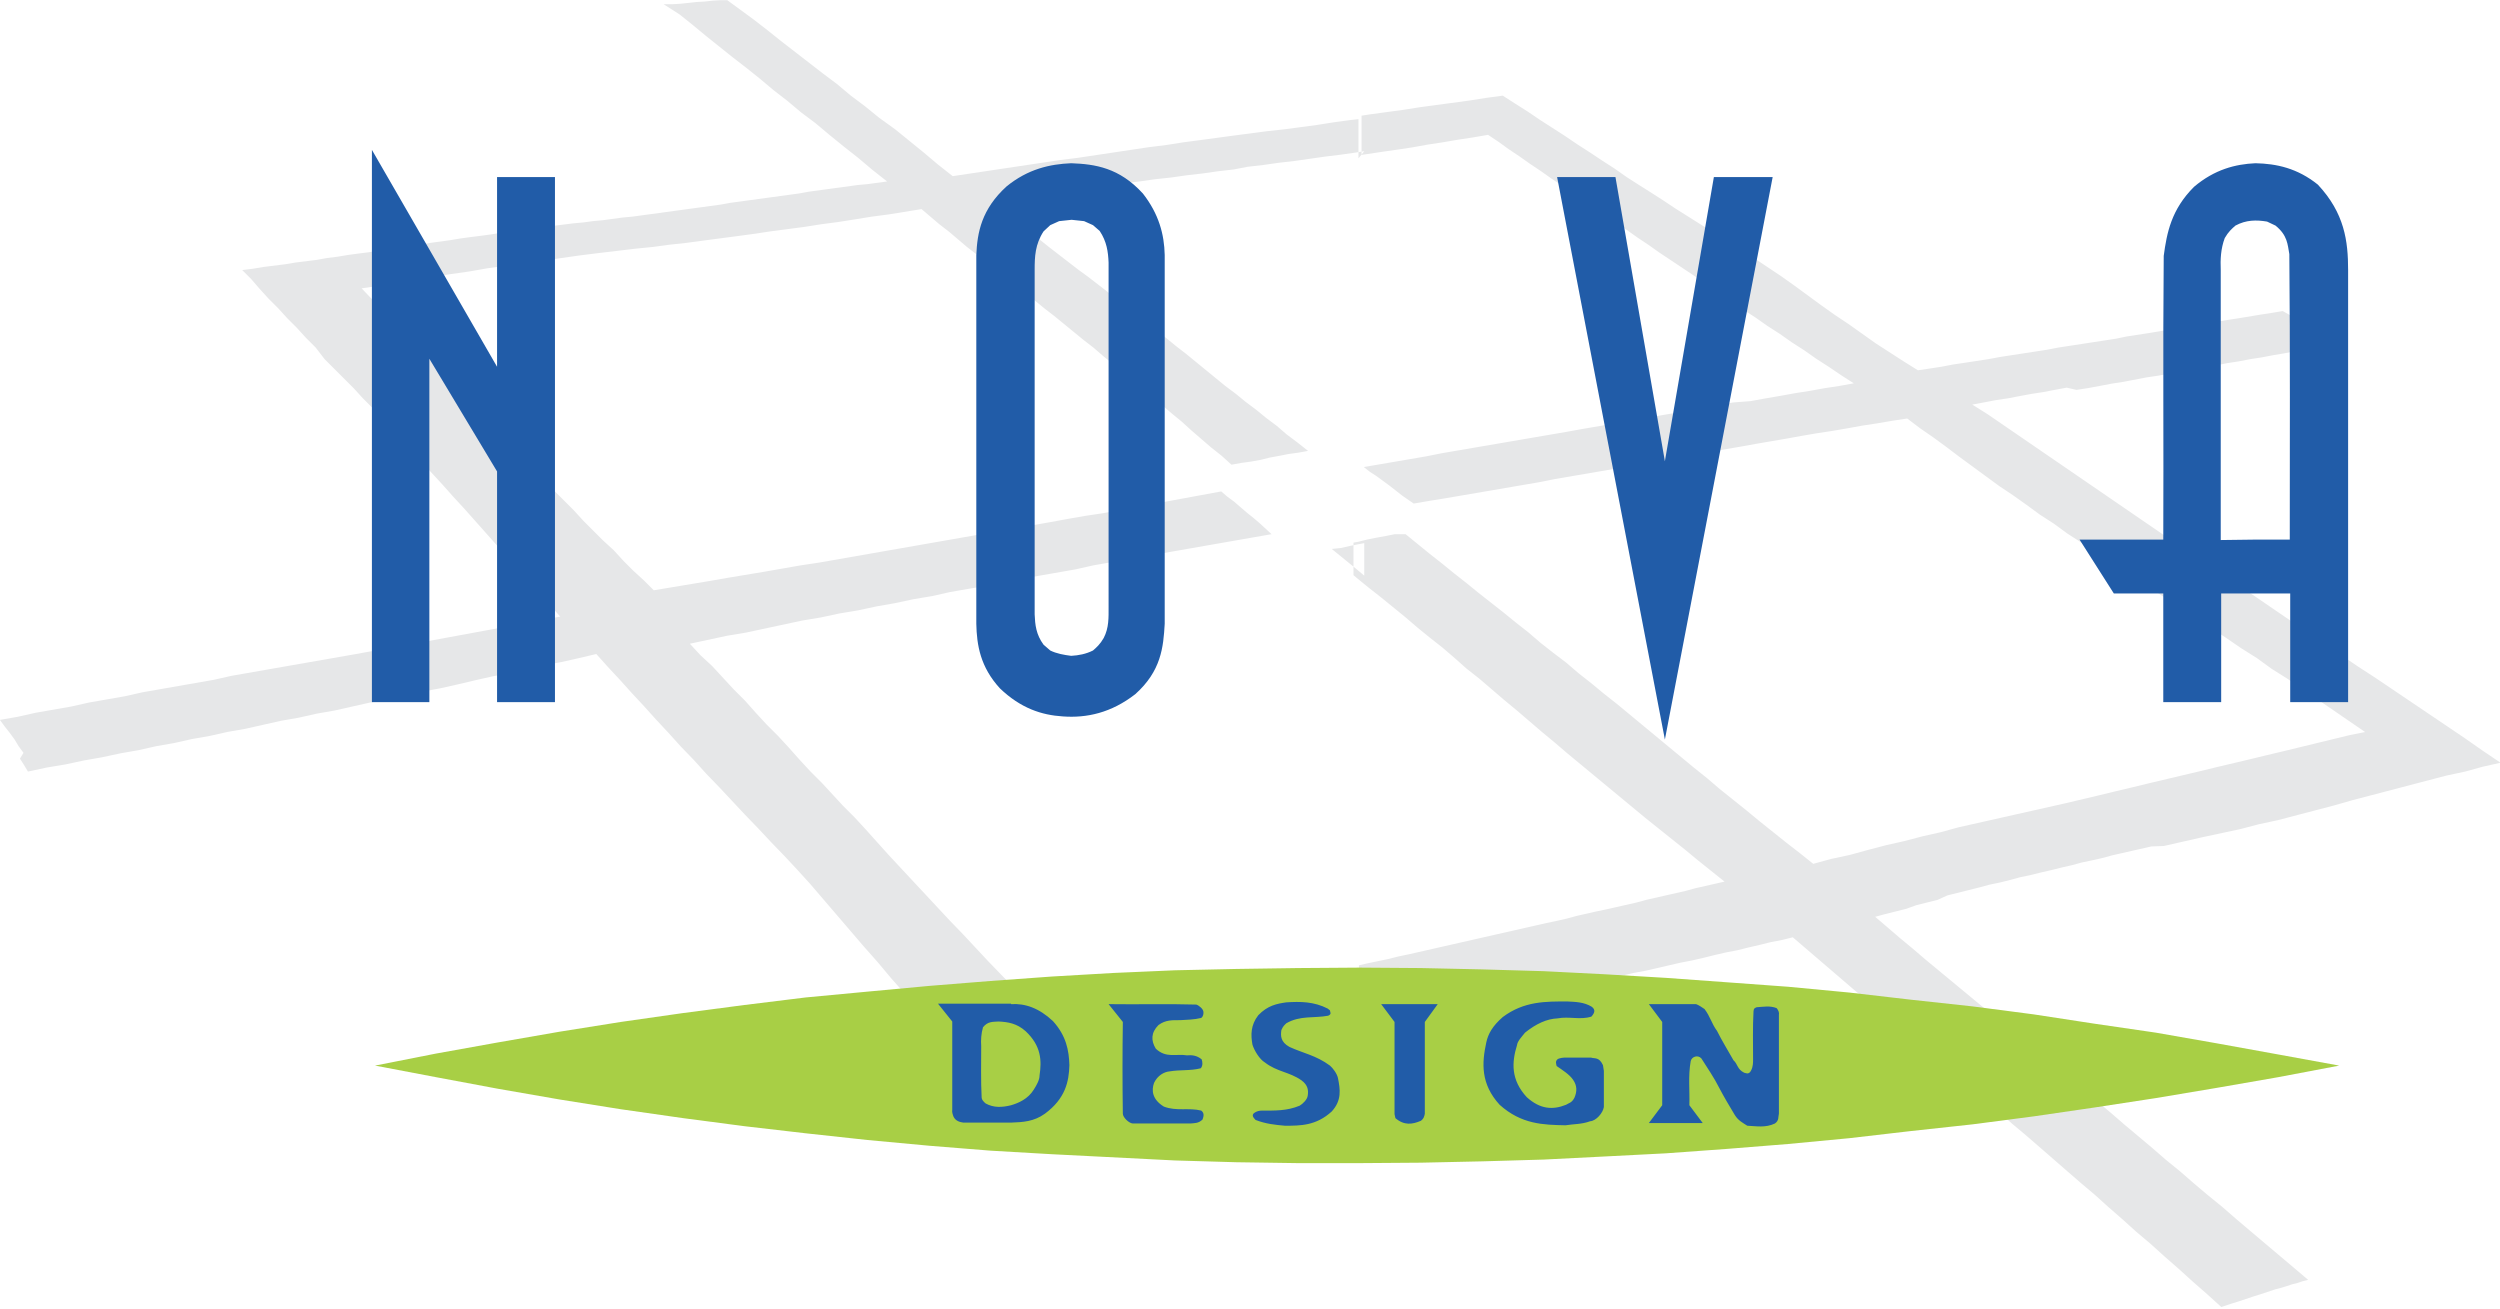
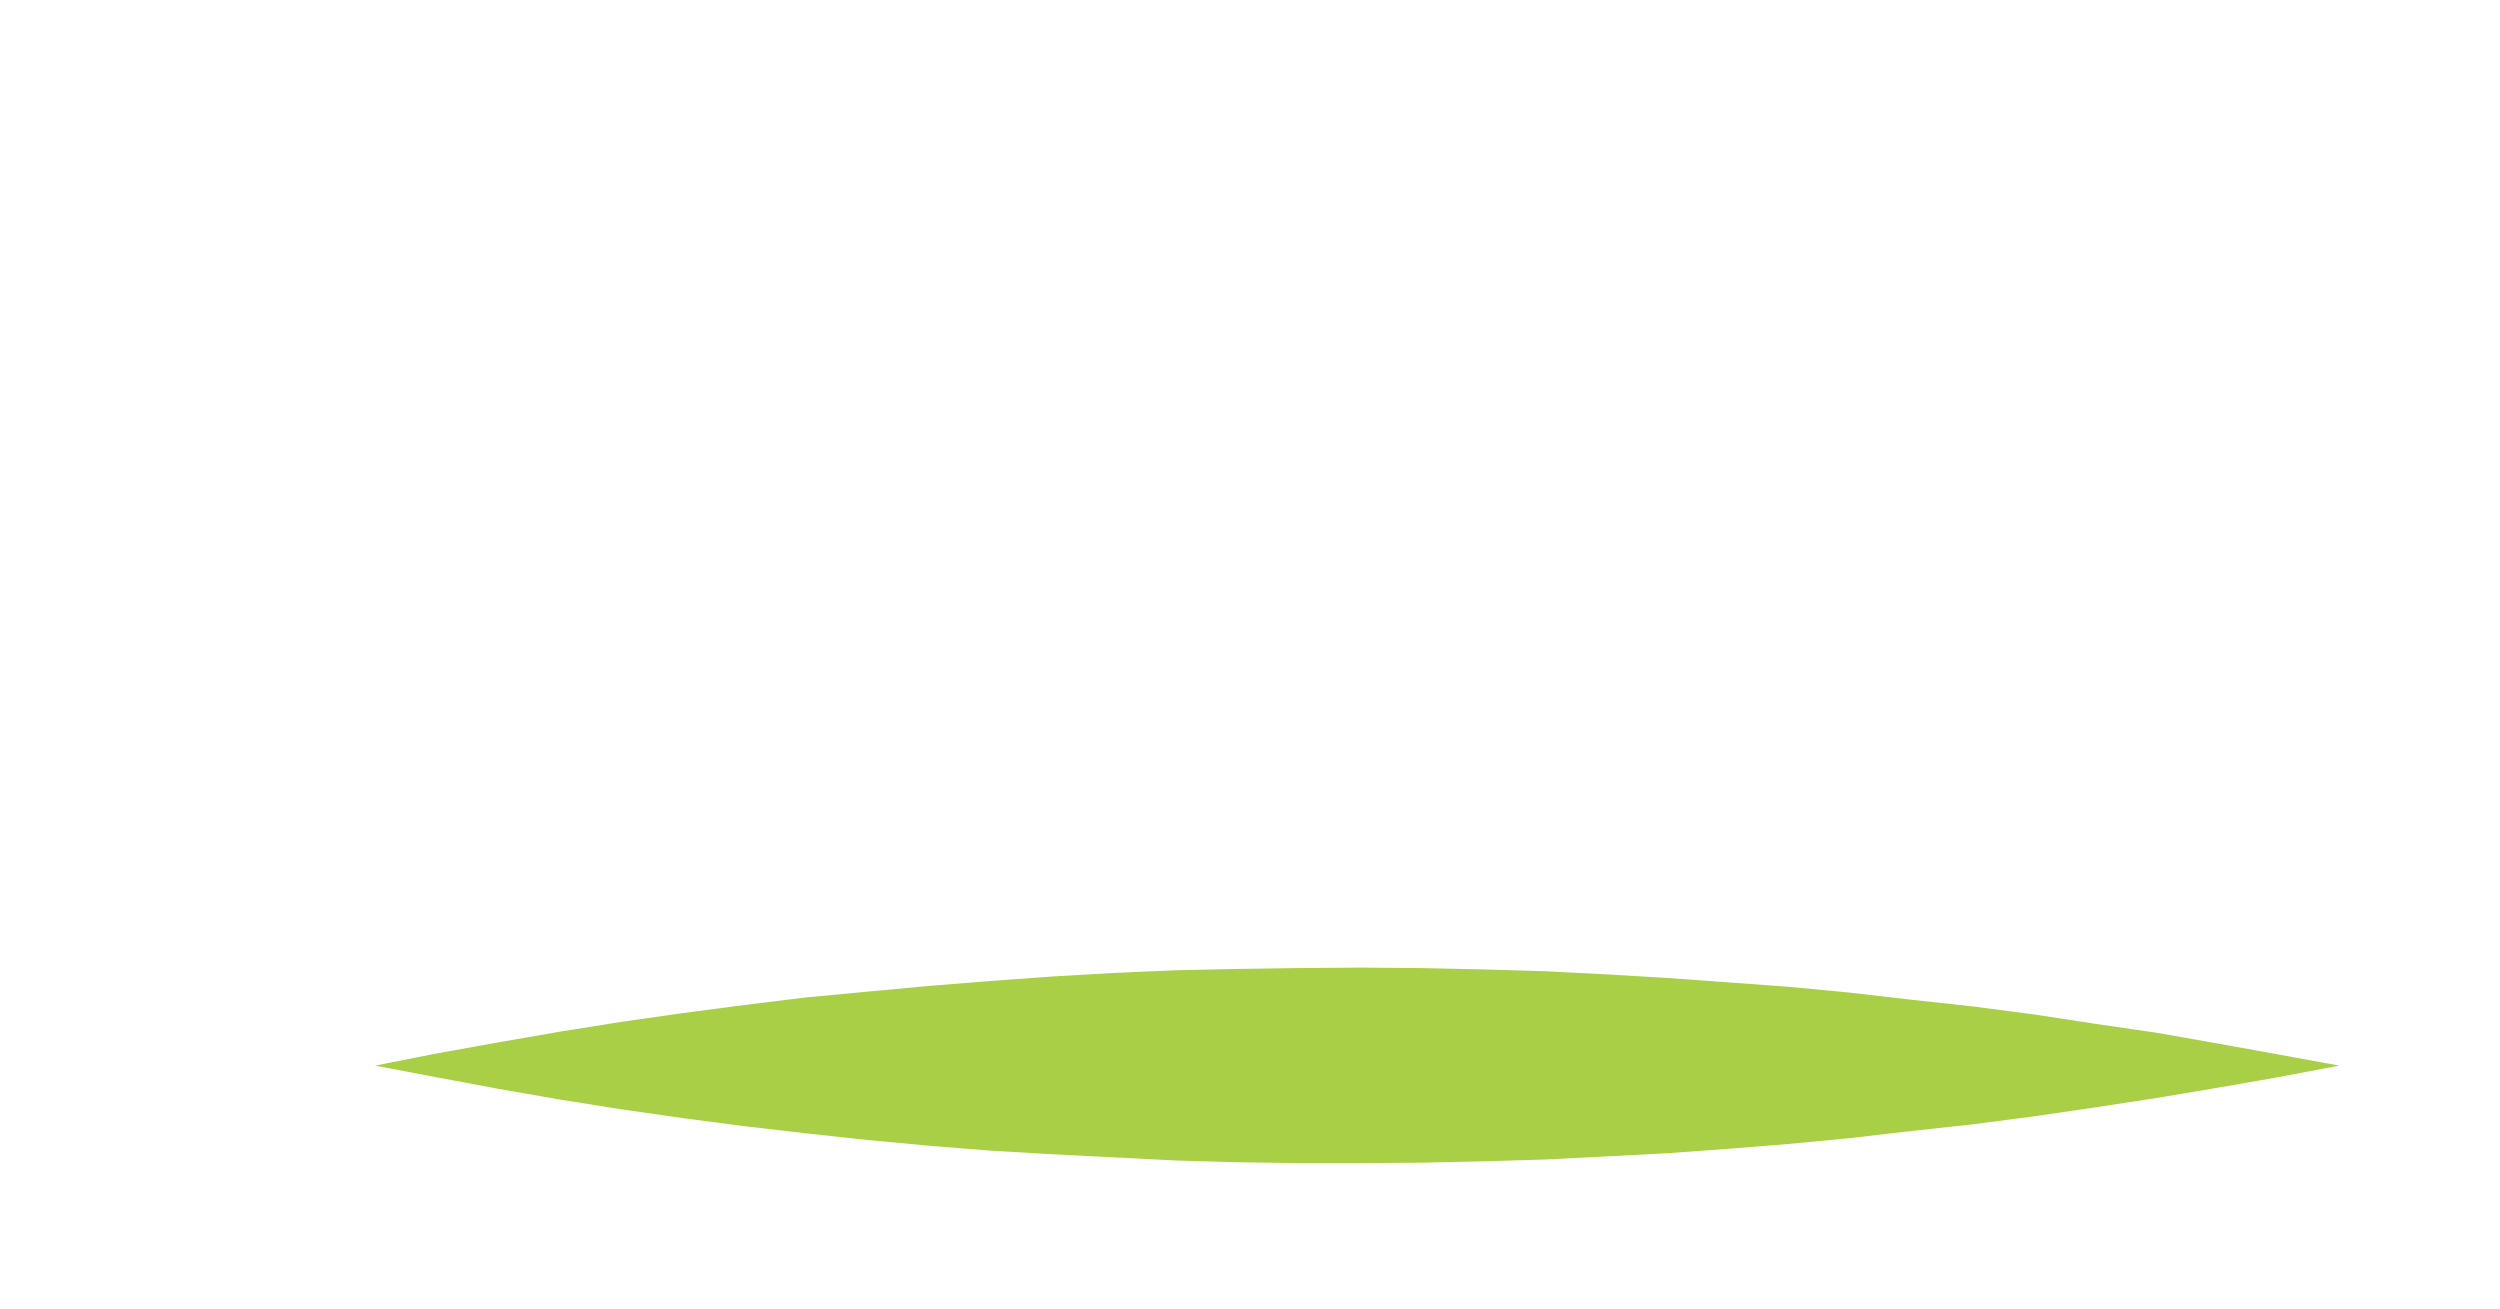
<svg xmlns="http://www.w3.org/2000/svg" id="Layer_1" viewBox="0 0 561.3 293.8" width="2500" height="1309">
  <style>.st0{fill:#e6e7e8}.st1{fill:#a8cf45}.st2{fill:#215ca8}</style>
  <g id="Layer_x0020_1">
-     <path class="st0" d="M315.6 119.9l2.7 2.2 2.7 2.2 2.8 2.2 2.7 2.2 2.8 2.2 2.7 2.2 2.8 2.2 2.8 2.2 2.7 2.2 2.8 2.2 2.8 2.4 2.8 2.2 2.9 2.2 2.8 2.4 2.8 2.2 2.9 2.4 2.8 2.2 2.9 2.4 2.9 2.4 2.9 2.4 2.9 2.4 2.9 2.4 2.9 2.4 3 2.4 2.8 2.4 3 2.4 3 2.4 2.9 2.4 3 2.4 3 2.4 3.1 2.4 3 2.4 4-1.1 4.2-.9 4-1.1 4.2-1.1 4-.9 4.2-1.1 4-.9 4-1.1 4-.9 4-.9 4-.9 4-.9 4-.9 4-.9 3.8-.9 3.8-.9 3.7-.9 3.8-.9 3.7-.9 3.8-.9 3.8-.9 3.8-.9 3.7-.9 3.8-.9 3.8-.9 3.7-.9 3.8-.9 3.7-.9 3.7-.9 3.7-.9 3.7-.9 3.5-.7-3.5-2.4-3.5-2.4-3.5-2.4-3.5-2.4-3.5-2.4-3.5-2.2-3.3-2.4-3.5-2.2-3.5-2.4-3.3-2.2-3.3-2.2-3.5-2.2-3.3-2.2-3.3-2.2-3.3-2.2-3.3-2.2-3.1-2-3-2-3.1-2-3.1-2-3-2.2-3.1-2-3-2.2-3.1-2.2-3-2-3-2.2-3-2.2-3-2.2-2.9-2.2-3-2.2-2.9-2-2.9-2.2-3.3.5-3.5.6-3.3.5-3.3.6-3.5.6-3.3.5-3.5.6-3.3.6-3.5.6-3.5.6-3.3.6-3.5.6-3.5.6-3.3.6-3.5.6-3.5.6-3.5.6-3.5.7-3.5.6-3.5.6-3.5.6-3.5.6-3.5.6-3.5.7-3.5.6-3.5.6-3.5.6-3.5.6-3.5.6-3.5.6-3.7.6-3.5.6-1.3-.9-1.3-.9-1.4-1.1-1.4-1.1-1.5-1.1-1.5-1.1-1.4-.9-1.4-1.1 3.5-.6 3.5-.6 3.5-.6 3.5-.6 3.5-.7 3.5-.6 3.5-.6 3.5-.6 3.5-.6 3.5-.6 3.5-.6 3.5-.6 3.5-.6 3.3-.6 3.5-.6 3.5-.6 3.5-.6 3.5-.6 3.3-.6 3.5-.6 3.3-.6 3.2-.6 3.5-.6 3.3-.6 3.9-.3 3.3-.6 3.5-.6 3.3-.6 3.2-.5 3.3-.6 3.3-.5 3.3-.6-2.8-1.8-2.8-1.9-2.8-1.8-2.7-1.9-2.8-1.8-2.7-1.9-2.8-1.8-2.7-1.9-2.8-1.8-2.7-1.9-2.7-1.8-2.7-1.9-2.6-1.8-2.7-1.8-2.7-1.8-2.7-1.8-2.4-1.7-2.4-1.6-2.4-1.7-2.4-1.7-2.4-1.6-2.4-1.7-2.4-1.6-2.6-1.7-2.4-1.7-2.4-1.6-2.4-1.7-2.4-1.6-2.4-1.7-2.4-1.6-2.2-1.6-2.4-1.6-3.5.6-3.3.5-3.5.6-3.3.5-3.3.6-3.3.5-3.5.5-3.3.5-1.4.2v-8.8l1.9-.3 3.7-.5 3.7-.5 3.8-.6 3.7-.5 3.7-.5 3.7-.5 3.8-.6 3.7-.5 2.8 1.8L343 25l2.8 1.9 2.8 1.8 2.8 1.8 2.8 1.9 2.8 1.8 2.7 1.8 2.8 1.8 2.7 1.9 2.8 1.8 2.7 1.7 2.8 1.8 2.7 1.8 2.7 1.7 2.7 1.7 3 1.9 3.1 1.9 3 1.9 3.1 2 3 2 3 2 3.1 2.2 3 2.2 3 2.2 3.1 2.2 3 2 3.1 2.2 3.1 2.2 3.1 2 3.1 2 3.2 2 2.7-.4 2.6-.4 2.6-.5 2.7-.4 2.6-.4 2.6-.4 2.7-.5 2.6-.4 2.6-.4 2.6-.4 2.6-.4 2.6-.5 2.6-.4 2.6-.4 2.6-.4 2.6-.4 2.6-.4 2.4-.5 2.6-.4 2.6-.4 2.4-.4 2.6-.4 2.4-.4 2.6-.4 2.4-.5 2.6-.4 2.4-.4 2.6-.4 2.4-.4 2.4-.4 2.6-.4 2.4-.4 1.6.9 1.6.9 1.7.9 1.7.9 1.6.9 1.6.9 1.6.9 1.5.9-2.4.5-2.6.4-2.6.5-2.4.4-2.6.5-2.4.4-2.6.5-2.6.4-2.6.5-2.6.4-2.4.5-2.6.4-2.6.5-2.6.5-2.6.4-2.6.5-2.7.4-2.6.5-2.6.5-2.6.4-2.6.5-2.7.5-2.6.4-2.2-.5-2.7.5-2.6.5-2.6.4-2.7.5-2.6.5-2.7.4-2.6.5-2.7.5 3.5 2.2 3.5 2.4 3.5 2.4 3.5 2.4 3.5 2.4 3.5 2.4 3.5 2.4 3.5 2.4 3.5 2.4 3.5 2.4 3.5 2.4 3.5 2.4 3.5 2.4 3.5 2.4 3.5 2.4 3.5 2.2 3.7 2.6 3.7 2.4 3.8 2.6 3.8 2.6 3.8 2.6 4 2.7 3.8 2.6 4 2.7 4 2.6 4 2.7 4 2.7 4 2.7 4 2.7 4 2.7 4 2.8 4 2.7-4 .9-4 1.1-4.2.9-4.2 1.1-4.2 1.1-4.2 1.1-4.2 1.1-4.2 1.1-4.2 1.2-4.2 1.1-4.2 1.1-4.2 1.1-4.2.9-4.2 1.1-4.2.9-4.2.9-2.2.5-2.2.5-2.2.5-2.2.5-2.8.1-2.2.5-2.2.5-2.2.5-2.2.5-2.2.6-2.2.5-2.4.5-2.2.6-2.2.5-2.4.6-2.2.5-2.4.6-2.4.5-2.2.6-2.4.6-2.4.5-2.2.6-2.4.6-2.4.6-2.4.6-2.2 1-2.4.6-2.4.6-2.2.8-2.4.6-2.4.6-2.2.6 2.8 2.4 2.8 2.4 2.9 2.4 2.8 2.4 2.9 2.4 2.9 2.4 2.9 2.4 2.9 2.4 2.9 2.4 3 2.4 3 2.4 2.9 2.4 3 2.4 3 2.6 3 2.4 3.1 2.6 3 2.6 3.1 2.6 3 2.6 3.1 2.6 3.1 2.6 3.1 2.7 3.2 2.6 3.1 2.7 3.2 2.7 3.2 2.6 3.1 2.7 3.3 2.8 3.2 2.7 3.2 2.7 3.2 2.7 3.3 2.8-1.2.3-1.2.4-1.2.3-1.2.4-1.3.4-1.2.3-1.2.4-1.2.4-1.2.4-1.3.4-1.2.4-1.2.4-1.2.4-1.3.4-1.2.4-1.2.4-3.2-2.9-3.2-2.8-3.2-2.9-3.2-2.8-3.1-2.8-3.2-2.7-3.1-2.8-3.1-2.7-3.1-2.8-3.2-2.7-3-2.6-3.1-2.7-3.1-2.7-3-2.6-3.1-2.6-3-2.7-3-2.6-3-2.4-3-2.6-3-2.6-2.9-2.4-2.9-2.6-3-2.4-2.9-2.4-2.9-2.4-2.8-2.4-2.9-2.4-2.8-2.4-2.8-2.4-2.8-2.4-2.8-2.4-2.8-2.4-2.4.6-2.6.5-2.4.6-2.6.6-2.4.6-2.6.5-2.6.6-2.4.6-2.6.6-2.6.5-2.6.6-2.6.6-2.6.6-2.7.5-2.6.6-2.6.6-2.7.6-2.6.6-2.6.6-2.7.6-2.6.6-2.7.5-2.6.6-2.6.6-2.7.6-2.6.6-2.6.6-2.6.6-2.6.7-2.6.6-2.6.6-2.6.6-2.8.6-2.7.6-2.8.7-2.8.6-2.7.7-.7.2v-15.9l1.7-.4 2.4-.5 2.4-.5 2.4-.6 2.4-.5 2.2-.5 2.2-.5 2.2-.5 2.2-.5 2.2-.5 2.2-.5 2.2-.5 2.2-.5 2.2-.5 2.2-.5 2.2-.5 2.2-.5 2.2-.5 2.2-.5 2.4-.5 2.2-.5 2.2-.6 2.2-.5 2.2-.5 2.4-.5 2.2-.5 2.2-.5 2.2-.5 2.2-.6 2.2-.5 2.2-.5 2.2-.5 2.2-.5 2.2-.6 2.2-.5 2.2-.5 2.2-.5-3-2.4-3-2.4-2.9-2.4-3-2.4-3-2.4-3-2.4-2.9-2.4-2.9-2.4-2.9-2.4-2.9-2.4-2.9-2.4-2.9-2.4-2.8-2.4-2.9-2.4-2.8-2.4-2.8-2.4-2.9-2.4-2.8-2.4-2.8-2.4-2.8-2.2-2.7-2.4-2.8-2.4-2.8-2.2-2.7-2.2-2.8-2.4-2.7-2.2-2.7-2.2-2.8-2.2-2.7-2.2-.7-.6v-7.3l1.1-.2 2-.5 2-.4 2.2-.4 2-.4h2.4zm-9.3-86l-1.9.3-3.5.5-3.3.4-3.5.5-3.5.5-3.5.4-3.5.5-3.5.4-3.1.6-3.5.4-3.5.5-3.5.4-3.5.5-3.7.4-3.5.5-3.5.4-3.7.5-3.7.5-3.7.5-3.7.6-3.7.5-3.5.6-3.7.6-3.5.7 2 1.6 2 1.7 2.2 1.6 2 1.6 2.2 1.7 2 1.6 2.2 1.7 2.2 1.7 2.2 1.7 2.2 1.6 2.2 1.7 2.2 1.7 2.2 1.8 2.2 1.7 2.2 1.7 2.2 1.7 2.2 1.8 2.2 1.7 2.2 1.8 2.2 1.7 2.2 1.8 2.2 1.8 2.2 1.8 2.2 1.8 2.4 1.8 2.2 1.8 2.4 1.8 2.2 1.8 2.4 1.8 2.2 1.9 2.4 1.8 2.4 1.9-2.2.4-2.2.3-2 .4-2.2.4-2 .5-2.2.4-2.2.3-2.2.4-2.2-2-2.4-1.9-2.2-1.9-2.2-1.9-2.2-2-2.2-1.8-2.2-1.9-2.2-1.9-2.2-1.8-2.2-1.9-2.2-1.8-2.2-1.8-2.2-1.8-2.2-1.9-2.2-1.7-2.2-1.8-2.2-1.8-2.2-1.8-2.2-1.7-2.2-1.8-2.2-1.7-2.2-1.7-2.2-1.8-2.2-1.7-2-1.7-2.2-1.7-2.2-1.7-2-1.7-2-1.7-2.2-1.7-2-1.7-2-1.7-3.7.6-3.7.6-3.8.5-3.7.6-3.8.6-3.8.5-3.8.6-3.8.5-3.8.5-4 .6-3.7.5-3.8.5-3.8.5-3.7.5-3.7.4-3.7.5-4 .4-4.2.5-4.2.5-4 .5-4.2.6-4.2.6-4 .5-4.2.6-4.2.6-4 .7-4.2.6-4 .6-4 .7-4 .6-4 .7-4 .6 1.9 2 2 1.9 1.9 2 1.9 2 1.9 2 1.9 1.9 1.8 2 1.9 2 1.9 2 1.9 2 1.8 2 1.9 2 1.9 2.2 1.8 2 1.9 2 1.9 2.2 2 2.2 2.2 2.2 2.2 2.2 2.2 2.2 2.2 2.2 2.2 2.2 2.2 2.2 2.2 2.2 2.2 2.4 2.2 2.2 2.2 2.2 2.4 2.2 2.2 2.4 2.2 2.2 2.4 2.2 2.2 2.2 4.2-.7 4.2-.7 4.2-.7 4-.7 4.2-.7 4.2-.7 4-.7 4-.7 4-.6 4-.7 4-.7 4-.7 4-.7 4-.7 4-.7 4-.7 4-.7 4-.7 4-.7 4-.7 4-.7 4-.7 3.8-.7 4-.7 4-.6 3.8-.7 3.8-.7 3.8-.7 3.8-.7 3.8-.7 3.8-.7 3.8-.7 1.4 1.2 1.5 1.1 1.5 1.3 1.4 1.2 1.5 1.2 1.4 1.2 1.3 1.2 1.3 1.2-4 .7-4 .7-4 .7-4 .7-4 .7-4 .7-4 .7-4 .7-4 .7-4 .7-4 .9-4 .7-4 .7-4 .7-4 .7-4 .9-4.2.7-4 .7-4 .9-4.2.7-4.2.9-4 .7-4.2.9-4.2.7-4.2.9-4.2.7-4.2.9-4.2.9-4.2.9-4.2.7-4.2.9-4.2.9 2.4 2.6 2.6 2.4 2.4 2.6 2.4 2.6 2.6 2.6 2.4 2.7 2.4 2.6 2.6 2.6 2.4 2.6 2.4 2.7 2.4 2.6 2.6 2.6 2.4 2.6 2.4 2.6 2.6 2.6 2.4 2.6 2.6 2.9 2.7 3 2.7 2.9 2.7 2.9 2.8 3 2.7 2.9 2.8 3 2.9 3 2.8 3 2.8 3 2.9 3 2.9 3 2.9 3.1 2.9 3.1 2.9 3.1 2.9 3.2 2.4-.6 2.4-.6 2.4-.6 2.4-.6 2.4-.6 2.4-.6 2.4-.6 2.4-.5 2.4-.6 2.4-.6 2.4-.6 2.4-.6 2.4-.5 2.4-.6 2.4-.6 2.4-.6 2.4-.5 2.4-.6 2.4-.5 2.4-.6 2.4-.6 2.4-.5 2.4-.6 2.4-.5 2.4-.6 2.4-.5 2.4-.5.7-.2V234l-2 .4-2.8.7-2.8.6-2.8.7-2.8.7-2.7.7-2.8.7-2.8.7-2.9.7-2.8.7-2.8.7-2.8.7-2.8.7-2.8.7-2.9.7-2.8.7-2.8.7-2.9.7-2.8.9-2.9.7-2.8.7-2.9.7-2.9.7-2.9.7-2.8.7-2.9.7-2.9.7-3.3-3.7-3.3-3.7-3.3-3.7-3.3-3.7-3.2-3.7-3.2-3.7-3.1-3.7-3.2-3.7-3.1-3.5-3.1-3.7-3.1-3.5-3-3.5-3-3.5-3-3.5-3-3.5-3-3.3-2.9-3.1-2.9-3-2.9-3.1-2.9-3-2.9-3.1-2.9-3.1-2.9-3-2.8-3.1-2.9-3-2.8-3.1-2.8-3-2.7-3-2.7-2.9-2.7-3-2.7-2.9-2.6-2.9-3.8.9-4 .9-3.8.7-3.8.9-4 .9-3.8.7-4 .9-3.8.9-4 .9-3.8.7-4 .9-4 .9-4 .7-4 .9-4 .9-4 .7-4 .9-4 .7-4 .9-4 .9-4 .7-4 .9-4 .7-4 .9-4 .7-4 .9-4 .7-4.2.9-4 .7-4.2.9-4.2.7-4.2.9-.9-1.5-.9-1.4.8-1.3-1.1-1.5-.9-1.5-1.1-1.5-1.1-1.4-1.1-1.5 4-.7 4-.9 4-.7 4-.7 4-.9 4-.7 4-.7 4-.9 4-.7 4-.7 4-.7 4-.7 4-.9 4-.7 4-.7 4-.7 4-.7 4-.7 4-.7 4-.7 3.8-.7 4-.7 3.8-.7 4-.7 3.8-.7 3.8-.7 3.8-.7 3.8-.7 3.7-.7 3.8-.7 3.8-.7 3.7-.7-2.4-2.7-2.4-2.7-2.4-2.7-2.4-2.7-2.4-2.8-2.4-2.6-2.4-2.7-2.4-2.7-2.4-2.7-2.4-2.6-2.4-2.7-2.4-2.6-2.4-2.6-2.4-2.4-2.4-2.6-1.9-2.6-2-2.2-2.2-2.2-2.2-2.2-2-2.2-2.2-2.2-2.2-2.2-2.2-2.2-2-2.6-2.2-2.2-2-2.2-2.2-2.2-2-2.2-2.2-2.2-2-2.2-1.9-2.2-2-2 2.4-.3 2.4-.4 2.4-.3 2.4-.3 2.4-.4 2.4-.3 2.4-.3 2.2-.4 2.4-.3 2.4-.4 2.2-.3 2.4-.3 2.2-.4 2.4-.3 2.2-.4 2.4-.3 2.2-.3 2.4-.4 2.2-.3 2.2-.3 2.4-.4 2.2-.3 2.4-.3 2.2-.3 2.4-.4 2.2-.3 2.4-.3 2.2-.3 2.4-.3 2.2-.3 2.4-.3 2.4-.3 2.2-.2 2.2-.3 2.2-.2 2.2-.3 2.2-.3 2.2-.2 2.2-.3 2.2-.3 2.2-.3 2.2-.3 2.2-.3 2.2-.3 2.2-.3 2.2-.3 2.2-.3 2.2-.4 2.2-.3 2.2-.3 2.2-.3 2.2-.3 2.2-.3 2.2-.3 2.2-.3 2.2-.4 2.2-.3 2.2-.3 2.2-.3 2.2-.3 2.2-.3 2.2-.2 2.2-.3 2.2-.3-3.3-2.6-3.2-2.7-3.3-2.6-3.2-2.6-3.1-2.6-3.2-2.4-3.1-2.6-3.1-2.4-3.1-2.6-3-2.4-3.1-2.4-3-2.4-3-2.4-2.9-2.4-3-2.4L149 .9h1.9l1.8-.1 1.9-.2 1.8-.2 1.8-.1 1.8-.2 1.7-.1h1.6l3 2.2 3 2.2 3.1 2.4 3 2.4 3.1 2.4 3.1 2.4 3.1 2.4 3.2 2.4 3.1 2.6 3.2 2.4 3.2 2.6L201 29l3.2 2.6 3.2 2.6 3.2 2.7 3.3 2.6 4-.6 4-.6 4-.6 4-.6 4-.6 4-.6 4-.5 4-.6 4-.6 4-.6 4-.6 4-.5 3.8-.6 3.8-.5 3.7-.5 3.7-.5 3.8-.5 3.8-.5 3.7-.4 3.8-.5 3.7-.5 3.8-.6 3.7-.5 1.8-.2v8.8l1.3-1.6zm0 95.3v-7.3l-1.1.2-2 .4-2.2.5-2 .2 2.7 2.2 2.7 2.2 1.9 1.6z" />
    <path class="st1" d="M525.2 239.2l-13.7 2.6-13.8 2.4-13.7 2.3-13.7 2.1-13.7 2-13.8 1.8-13.8 1.5-13.8 1.6-13.7 1.3-13.7 1.1-13.8 1-13.6.7-13.8.7-13.8.4-13.8.3-13.8.1h-13.8l-13.8-.2-13.8-.4-13.8-.7-13.8-.7-13.8-.8-13.7-1.1-14-1.3-13.8-1.5-13.8-1.6-13.7-1.8-14-2-13.8-2.2-13.8-2.4-13.9-2.6-13.7-2.6 13.7-2.7 13.9-2.5 13.8-2.4 13.8-2.2 14-2 13.7-1.8 13.8-1.7 13.8-1.3 14-1.3 13.7-1.1 13.8-1 13.8-.8 13.8-.6 13.8-.3 13.8-.2 13.8-.1 13.8.1 13.8.3 13.8.4 13.8.7 13.6.8 13.8 1 13.7 1 13.7 1.3 13.8 1.6 13.8 1.5 13.8 1.8 13.7 2.1 13.7 2 13.7 2.4 13.8 2.5z" />
-     <path class="st2" d="M240.5 36.6c5.4.2 10.8 1 16.1 6.8 3.6 4.6 4.8 9.2 4.9 13.8V140c-.3 5.3-.8 10.6-6.6 15.8-5.4 4.2-10.9 5.4-16.3 5-4.7-.3-9.4-1.8-14.1-6.3-4.4-4.8-5.2-9.7-5.3-14.5V57.3c.2-5.2 1.2-10.4 6.8-15.5 4.8-3.9 9.7-5 14.5-5.2zm0 110.6c1.7-.1 3.3-.4 4.9-1.2.8-.7 1.6-1.4 2.4-2.8 1.2-2.3 1.1-4.6 1.1-7V58.9c-.1-2.4-.4-4.7-2-7.1l-1.5-1.3-2-.9-2.8-.3-2.8.3-2 .9-1.5 1.4c-1.9 2.9-2 5.7-2 8.6v77.4c.1 2.3.3 4.5 2 6.8l1.5 1.3c1.4.7 3.1 1 4.7 1.2zM506.4 36.6c4.7.1 9.4 1.1 14 4.8 6 6.4 6.8 12.7 6.8 19.2v97h-13v-24.4h-15.5v24.4h-13v-24.4h-11.1l-7.7-12.1h18.8c.1-21.2-.1-42.5.1-63.7.7-5.2 1.7-10.4 6.8-15.5 4.6-3.9 9.3-5.1 13.8-5.3zm0 84.5h7.7c0-21.4.1-42.7-.1-64.1-.4-2.2-.4-4.2-3.1-6.4l-1.9-.9c-2.4-.4-4.7-.4-7.1.9-.8.7-1.6 1.4-2.4 2.8-.9 2.4-1 4.8-.9 7.2v60.6l7.8-.1zM373.8 166L349.6 39.7h13.1l11.1 63.8 11-63.8H398zM83.5 157.6v-124l28.1 48.7V39.7h13v117.9h-13v-51.8L96.4 80.5v77.1zM227 225.4c3.2-.2 6.3.9 9.4 3.8 3 3.3 3.6 6.6 3.7 9.9-.1 3.7-.9 7.5-5.5 10.9-2.5 1.8-5 1.9-7.6 2h-10.7c-.7-.1-1.7-.3-2.2-1.3-.2-.5-.4-1.1-.3-1.6v-19.8l-3.2-4H227v.1zm0 22.7c1.7-.5 3.8-1.4 5.1-3.5.7-1.1 1.3-2.2 1.3-3.2.5-3.3.4-6.6-3.1-9.9-2-1.8-4-2.1-6.1-2.2-1.2.1-2.4-.1-3.5 1.3-.4 1.4-.5 2.9-.4 4.2v-.1c0 3.9-.1 7.8.1 11.7 0 .4.4.9.9 1.3 1.8 1 3.7.9 5.7.4zM252.1 229.4l-3.2-4c6.6.1 13.1-.1 19.7.1.6.2 1.6 1 1.6 1.7 0 .4 0 .9-.5 1.3-1.6.4-3.2.4-4.7.5-1.7 0-3.3-.1-4.9 1.1-1.7 1.7-1.7 3.5-.6 5.3 2.3 2.2 4.6 1.1 7 1.5 1.1-.1 2.2 0 3.3.9.2.6.3 1.4-.2 2-2.3.6-4.6.3-7 .7-1.2.1-2.7.9-3.5 2.6-.6 1.7-.4 3.7 2.2 5.3 2.8 1.1 5.6.2 8.4.9.8.6.5 1.4.3 2-.9.9-1.8.8-2.7.9h-13c-.9-.1-2.2-1.4-2.2-2.2-.1-6.9-.1-13.8 0-20.6zM283.4 249.3c2.8 0 5.5.1 8.4-1.1.7-.4 1.7-1.4 1.8-2.2.2-1.2.1-2.4-1.4-3.5-2.7-1.9-5.5-1.9-8.2-4-1.2-.7-2.4-2.7-2.8-4-.4-2.2-.4-4.4 1.3-6.6 2.1-2.2 4.2-2.6 6.3-2.9 3.1-.2 6.2-.2 9.3 1.4l.5.4c0 .4.5.8-.4 1.2-3.2.6-6.3-.1-9.4 1.7-.4.4-.7.6-1.1 1.5-.2 1.3-.2 2.7 1.8 3.8 3 1.4 6 1.9 9.1 4.2.6.5 1.6 1.8 1.8 2.8.5 2.5.9 5-1.4 7.5-3.5 3.2-7 3.2-10.5 3.2-2.2-.2-4.3-.4-6.6-1.3-.6-.6-1-1.2-.1-1.7.5-.3 1-.4 1.6-.4zM322.8 225.4l-2.9 4V250c-.1.5-.2 1.1-.9 1.6-1.9.8-3.7 1.1-5.7-.6l-.2-.9v-20.7l-3-4h12.7zM360.1 240.3v8.2c-.2 1.3-1.7 3.1-3.1 3.2-1.9.7-3.7.6-5.5.9-5-.1-9.9-.2-14.8-4.6-4.3-4.7-4-9.4-3-14 .4-1.9 1.4-3.7 3.7-5.7 4.8-3.6 9.7-3.5 14.5-3.5 1.8.1 3.7.1 5.5 1.2.9.7.6 1.4-.1 2.2-2.5.8-5-.1-7.6.4-2.4.1-4.8 1.2-7.3 3.2-.7.9-1.7 1.9-1.8 2.8-1.2 3.9-1.4 7.8 2.2 11.7 3 2.7 5.8 2.9 8.8 1.7.6-.4 1.3-.4 1.9-1.6.6-1.4.6-2.7-.3-4-.8-1.2-2.4-2.2-3.7-3.1-.1-.5-.4-1.1.3-1.6.5-.2 1.1-.3 1.6-.3h5.8c.9.3 1.8-.2 2.7 1.7l.2 1.3v-.1zM399.4 250c-.2.7.1 1.5-.9 2.2-2.1 1-4.1.6-6.2.5-.9-.6-2-1.1-2.8-2.4-1.2-2-2.4-4-3.5-6.1-1.1-2.2-2.6-4.4-4-6.6-.8-.9-2.2-.4-2.4.6-.6 3.3-.2 6.6-.3 9.9l3 4h-12.1l3-4v-18.7l-3-4h10.6c.6.2 1.3.7 1.9 1.1 1.3 1.7 1.6 3.3 2.8 4.9 1.1 2.2 2.4 4.3 3.7 6.6 1 .9.8 2 2.4 2.8.5.1 1.1.5 1.6-.6.4-.8.4-1.7.4-2.4 0-3.6-.1-7.2.1-10.8.1-.3-.1-.6.7-.9 1.5-.1 3-.4 4.5.2.4.5.6 1 .5 1.5V250z" />
  </g>
</svg>